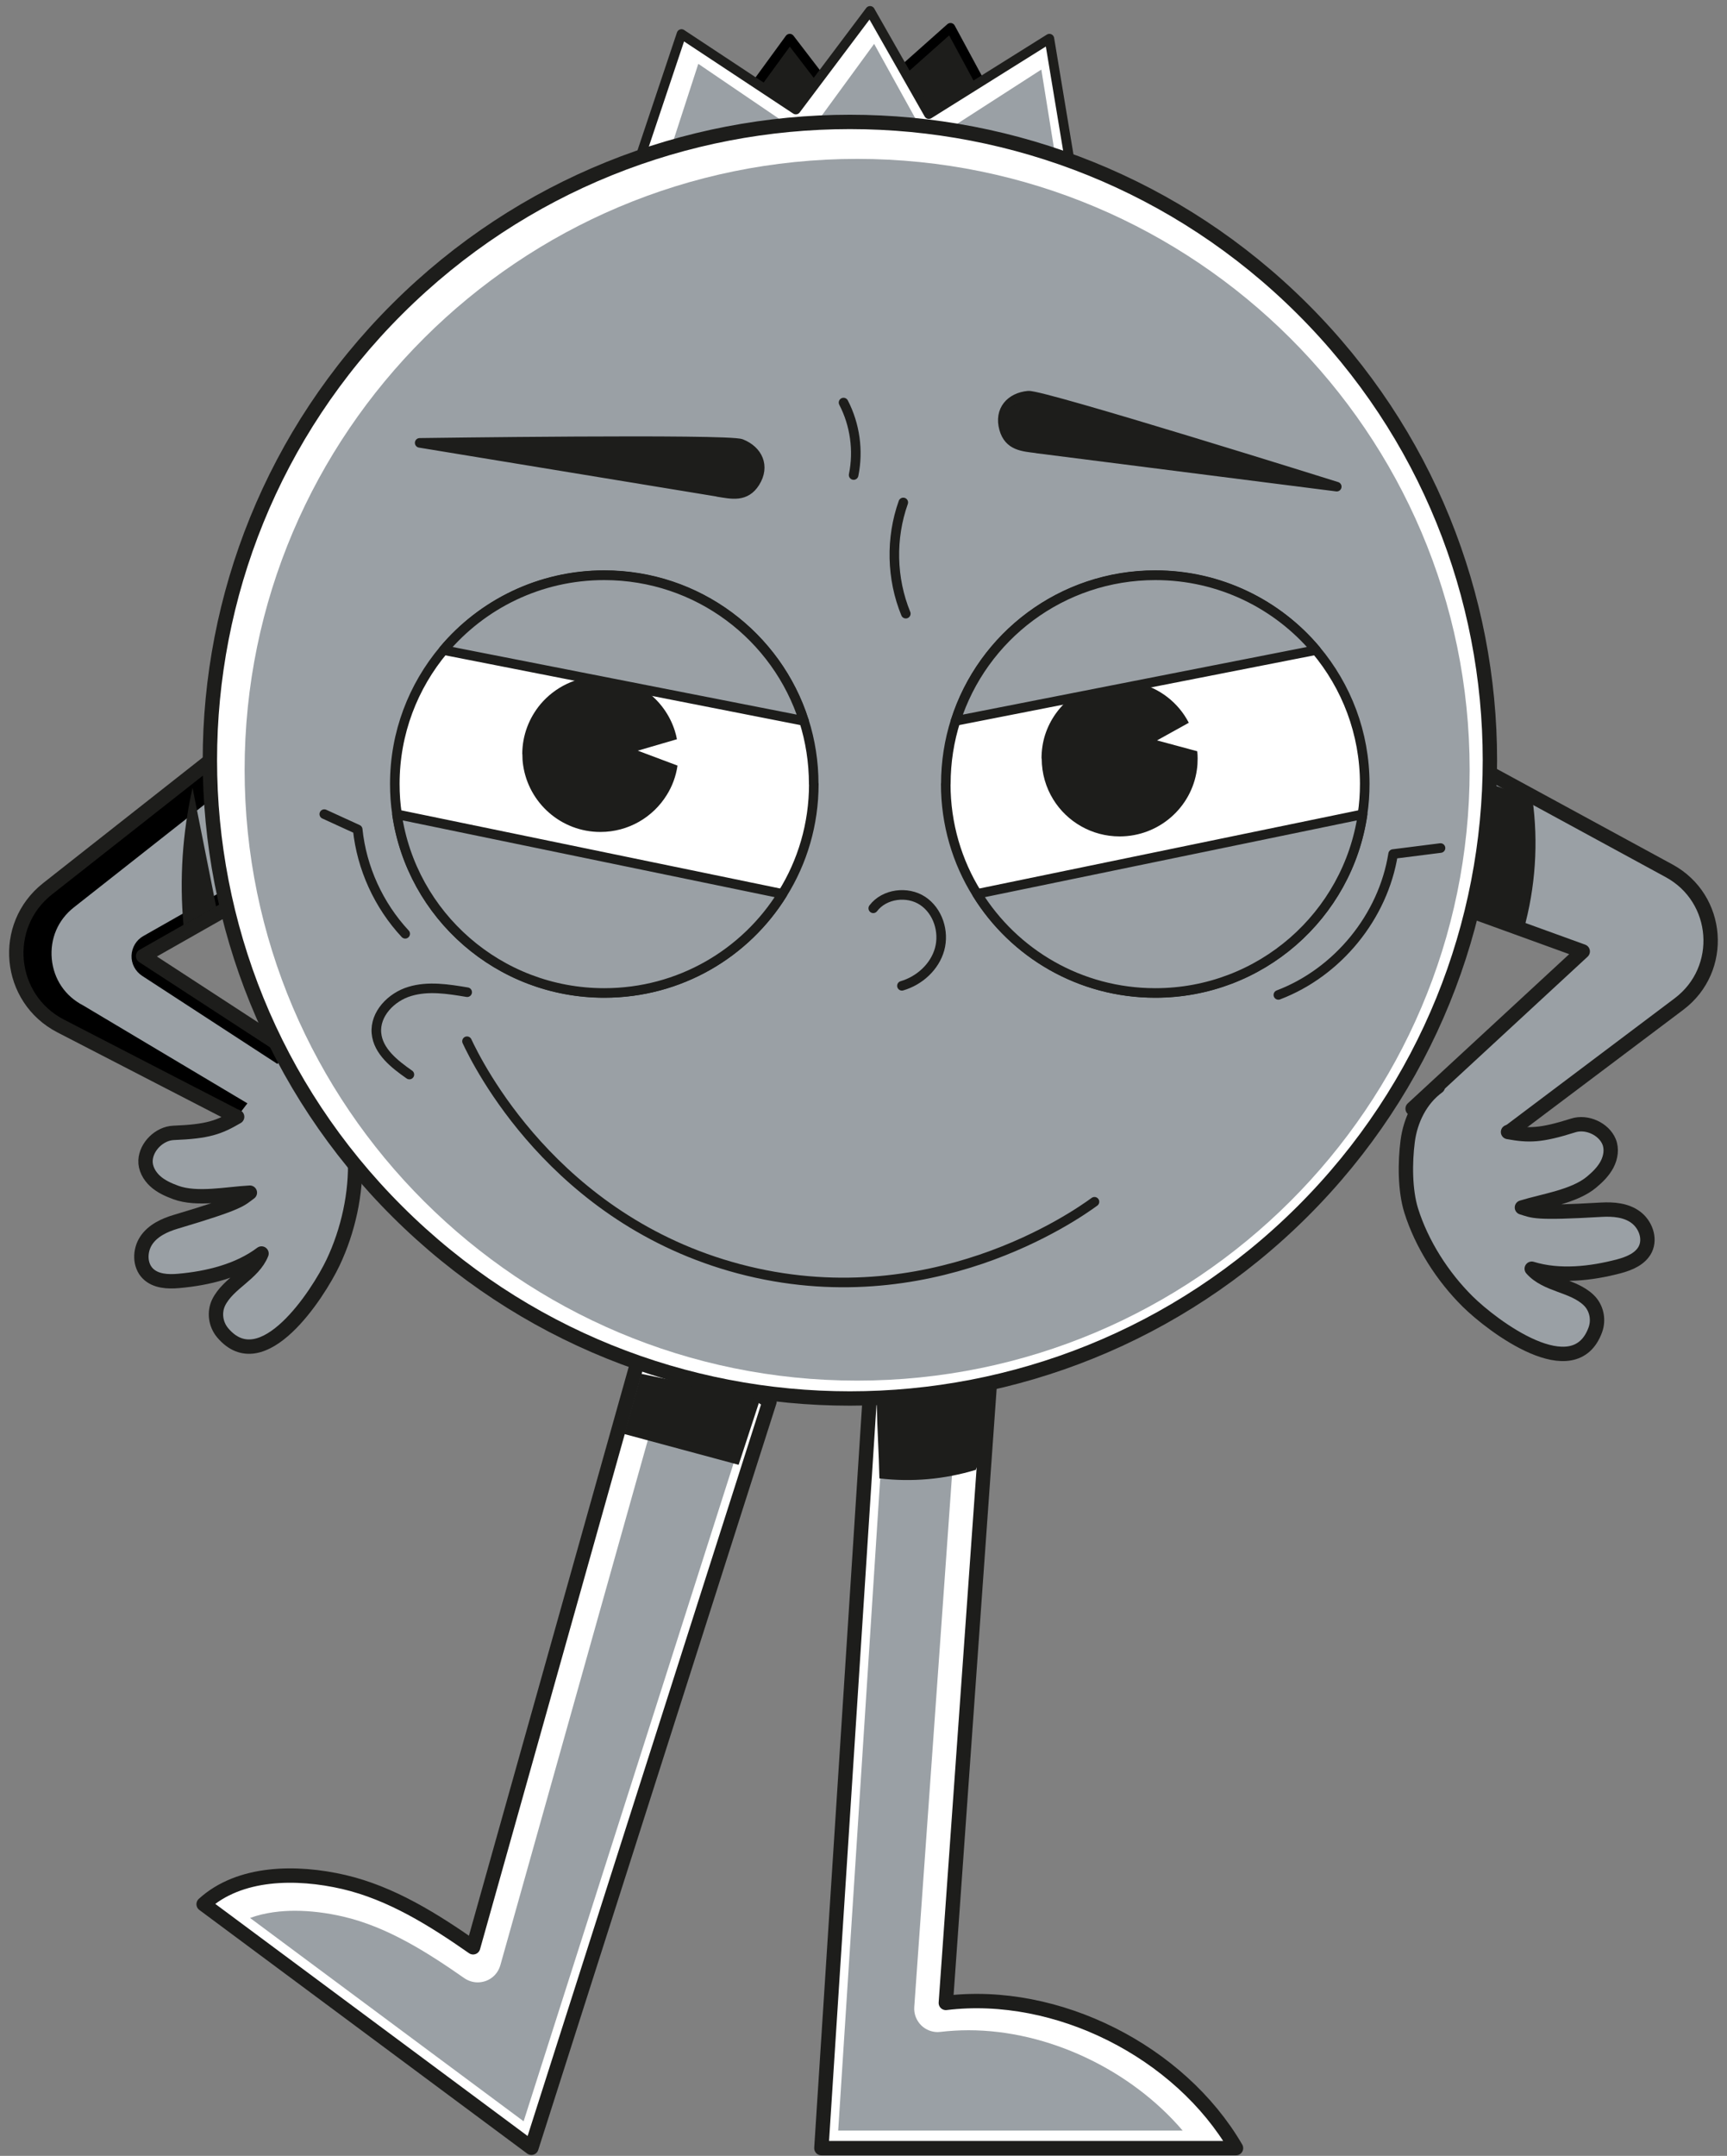
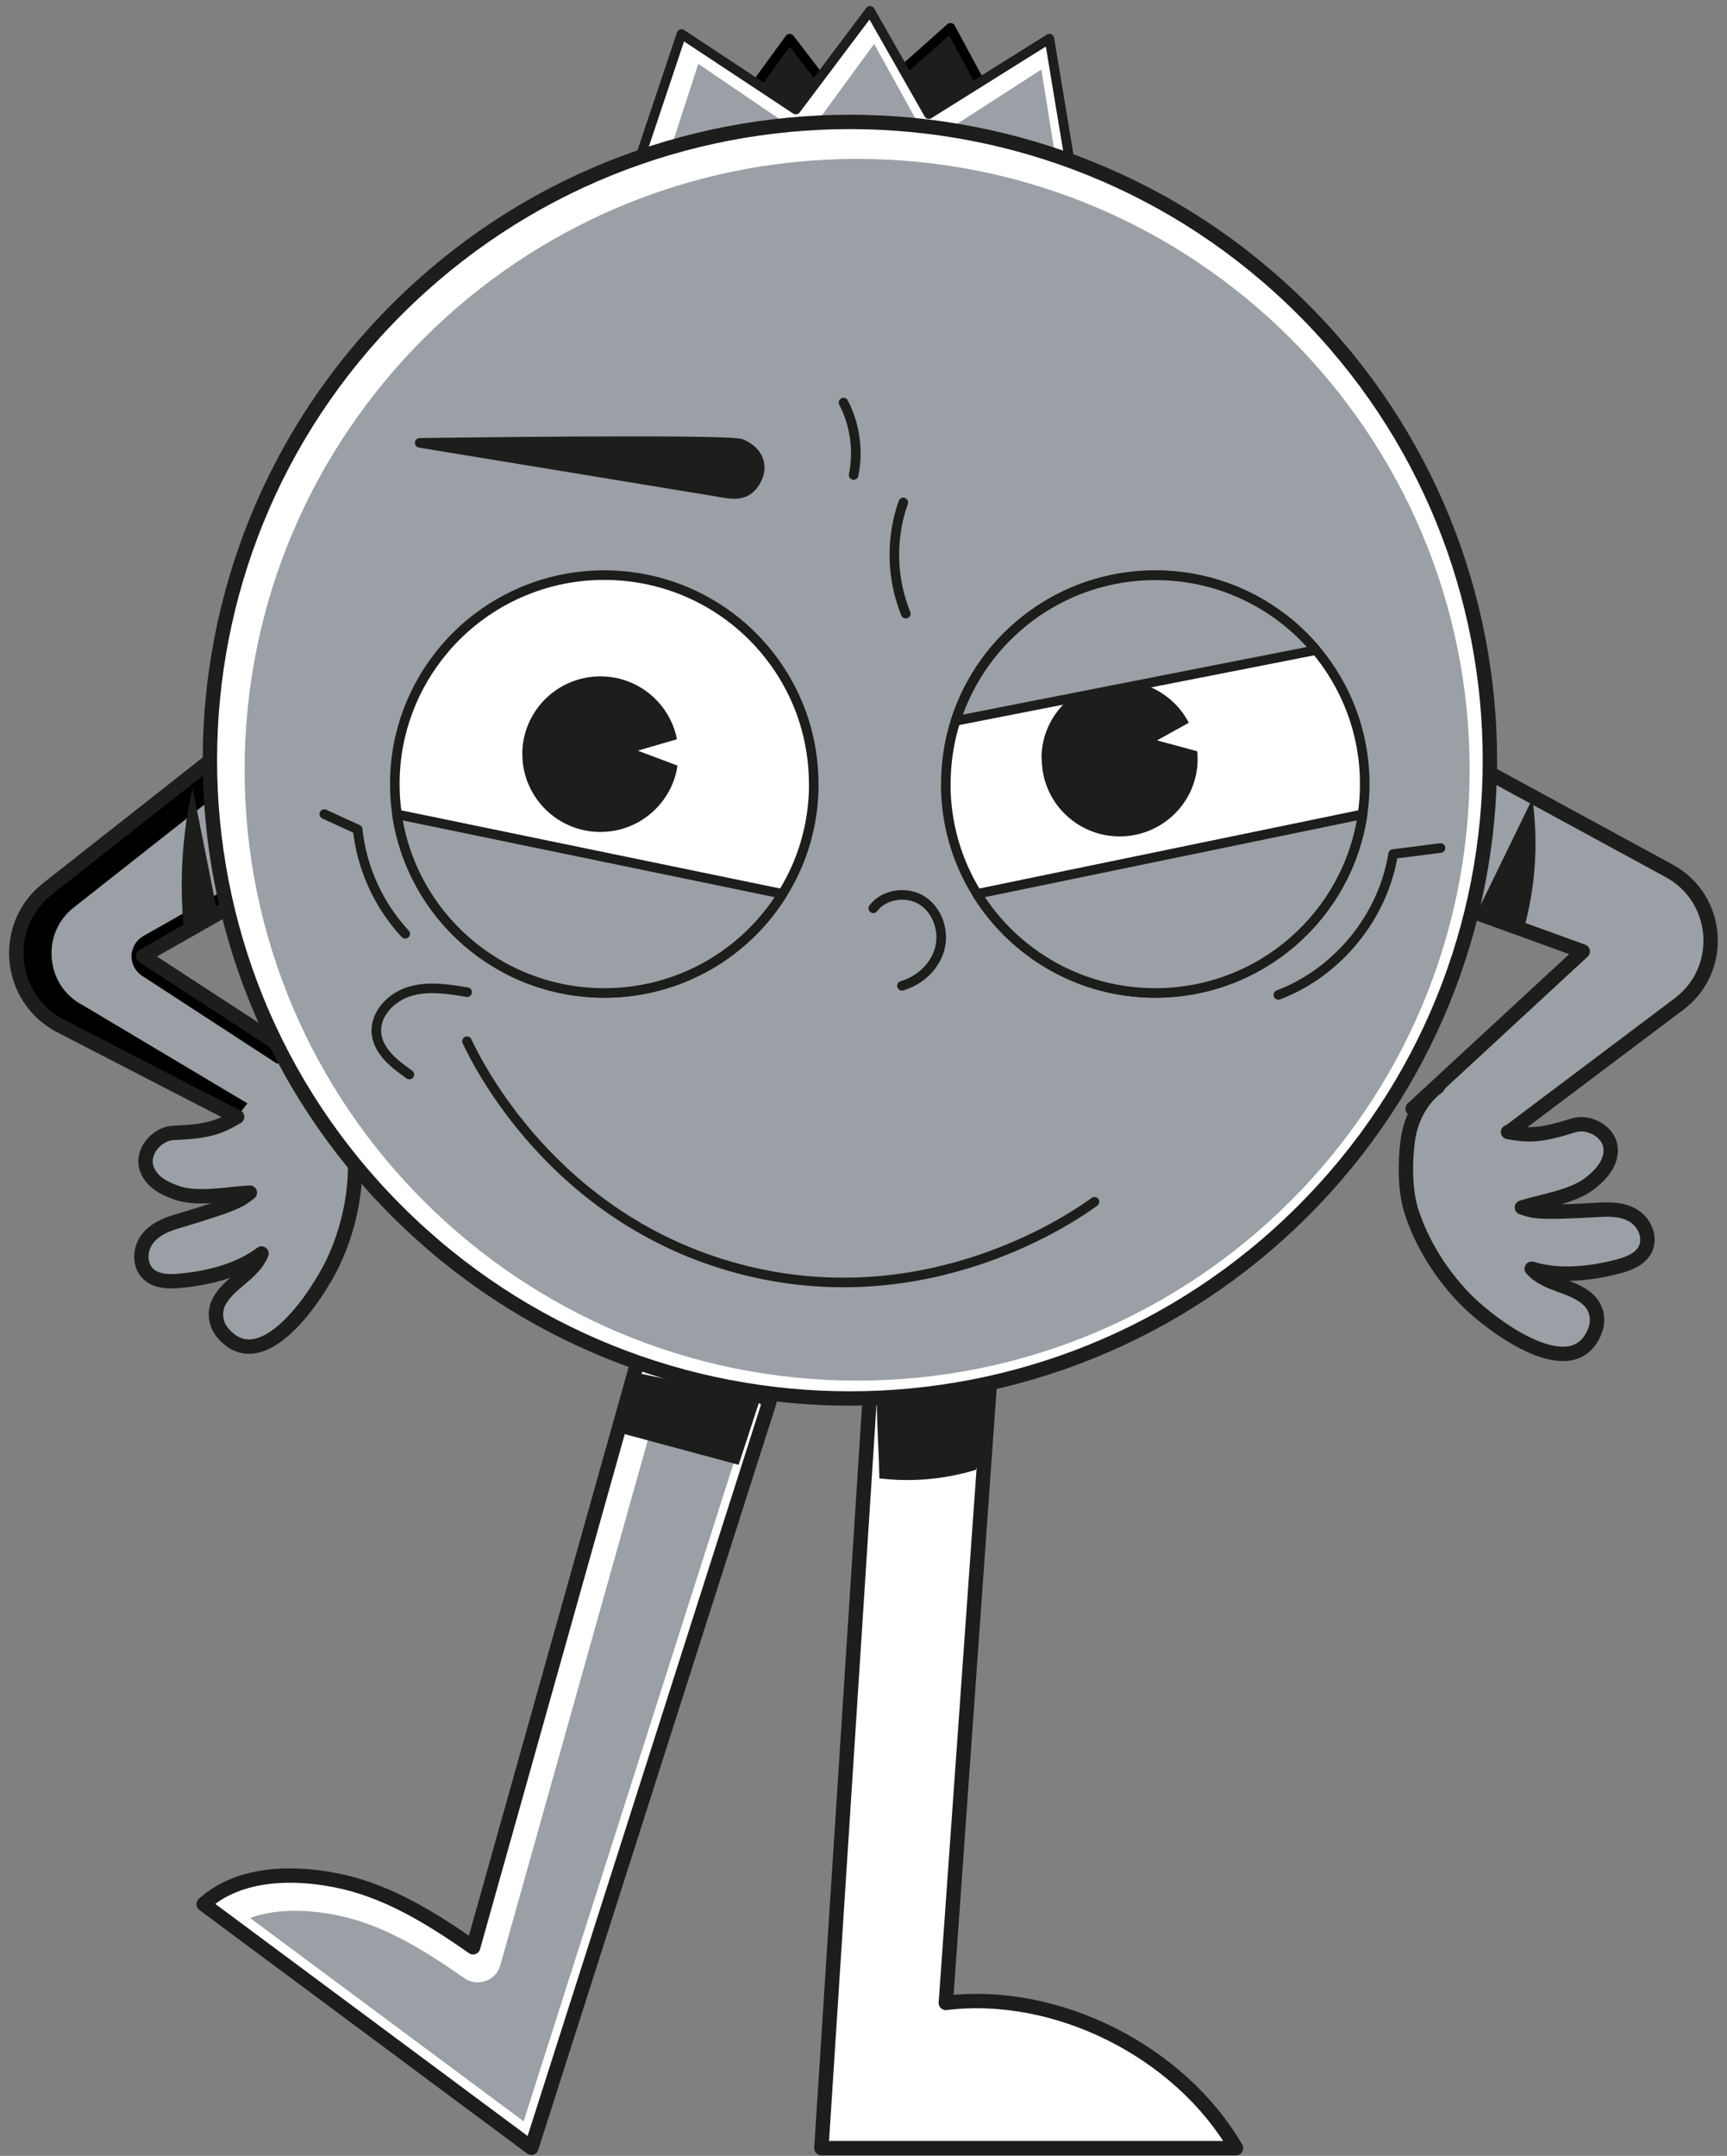
<svg xmlns="http://www.w3.org/2000/svg" width="404" height="504" viewBox="0 0 404 504" fill="none">
  <rect x="0" y="0" width="404" height="504" fill="#808080" stroke="none" />
  <path d="M151.81 308.923L110.676 455.241C101.358 448.741 91.495 442.557 80.427 439.975C69.36 437.416 56.042 437.507 47.634 445.162L124.311 502.104L180.013 327.654L151.81 308.9V308.923Z" fill="white" stroke="#1D1D1B" stroke-width="3.36" stroke-linecap="round" stroke-linejoin="round" />
  <path d="M174.627 332.66L156.128 320.384L117.039 459.454C116.562 461.153 115.289 462.535 113.607 463.124C112.994 463.327 112.38 463.441 111.767 463.441C110.653 463.441 109.562 463.101 108.63 462.467C100.472 456.782 90.859 450.508 80.268 448.061C76.359 447.155 72.564 446.702 68.974 446.702C65.906 446.702 62.087 447.065 58.497 448.379L122.493 495.921L174.604 332.705L174.627 332.66Z" fill="#9AA0A5" />
  <path d="M172.786 342.445L146.037 335.242L150.014 321.176L177.854 326.952L172.786 342.445Z" fill="#1D1D1B" />
  <path d="M233.555 295.22L221.26 468.243C247.259 465.072 276.007 479.613 289.143 502.195H192.148L205.352 297.394L233.555 295.242V295.22Z" fill="white" stroke="#1D1D1B" stroke-width="3.36" stroke-linecap="round" stroke-linejoin="round" />
-   <path d="M276.643 498.073C264.576 483.939 245.236 474.63 226.578 474.63C224.351 474.63 222.147 474.766 220.01 475.015C219.783 475.038 219.556 475.06 219.351 475.06C217.942 475.06 216.601 474.517 215.579 473.565C214.397 472.433 213.761 470.847 213.874 469.216L225.715 302.535L208.602 303.849L196.08 498.095H276.643V498.073Z" fill="#9AA0A5" />
  <path d="M228.26 343.622C220.988 345.842 213.261 346.522 205.716 345.616C205.602 339.727 205.216 334.268 205.102 328.379L231.373 324.778L232.464 327.654C232.351 329.693 232.214 331.731 232.101 333.792L228.26 343.622Z" fill="#1D1D1B" />
  <path d="M328.3 169.784L390.455 203.578C402.341 210.033 403.568 226.59 392.773 234.721L344.935 270.712L330.459 259.183L370.252 222.423L322.505 205.118L328.3 169.784Z" fill="#9AA0A5" stroke="#1D1D1B" stroke-width="3.36" stroke-linecap="round" stroke-linejoin="round" />
  <path d="M336.368 254.042C332.322 256.986 329.936 261.833 329.3 266.794C328.663 271.754 328.641 278.209 330.118 282.989C332.572 290.825 337.481 298.481 343.322 304.257C349.162 310.033 368.275 324.438 373.206 310.871C374.07 308.47 373.479 305.706 371.638 303.94C369.798 302.173 367.298 301.29 364.889 300.406C362.48 299.523 360.003 298.526 358.321 296.601C364.798 298.594 372.184 297.756 378.729 296.035C381.183 295.378 383.797 294.291 384.91 292.003C386.115 289.466 384.91 286.25 382.66 284.574C380.411 282.898 377.411 282.649 374.615 282.807C358.73 283.736 358.73 283.079 356.026 282.286C361.093 280.724 368.252 279.75 372.32 276.352C373.729 275.174 375.07 273.861 375.934 272.23C376.797 270.599 377.115 268.606 376.411 266.907C375.161 263.895 371.184 262.105 368.048 263.102C360.366 265.525 357.662 265.525 352.776 264.642" fill="#9AA0A5" />
  <path d="M336.368 254.042C332.322 256.986 329.936 261.833 329.3 266.794C328.663 271.754 328.641 278.209 330.118 282.989C332.572 290.825 337.481 298.481 343.322 304.257C349.162 310.033 368.275 324.438 373.206 310.871C374.07 308.47 373.479 305.706 371.638 303.94C369.798 302.173 367.298 301.29 364.889 300.406C362.48 299.523 360.003 298.526 358.321 296.601C364.798 298.594 372.184 297.756 378.729 296.035C381.183 295.378 383.797 294.291 384.91 292.003C386.115 289.466 384.91 286.25 382.66 284.574C380.411 282.898 377.411 282.649 374.615 282.807C358.73 283.736 358.73 283.079 356.026 282.286C361.093 280.724 368.252 279.75 372.32 276.352C373.729 275.174 375.07 273.861 375.934 272.23C376.797 270.599 377.115 268.606 376.411 266.907C375.161 263.895 371.184 262.105 368.048 263.102C360.366 265.525 357.662 265.525 352.776 264.642" stroke="#1D1D1B" stroke-width="3.36" stroke-linecap="round" stroke-linejoin="round" />
-   <path d="M345.299 213.77L349.276 183.487L358.48 186.704C359.912 196.941 359.207 207.474 356.412 217.44L345.299 213.77Z" fill="#1D1D1B" />
+   <path d="M345.299 213.77L358.48 186.704C359.912 196.941 359.207 207.474 356.412 217.44L345.299 213.77Z" fill="#1D1D1B" />
  <path d="M65.974 164.62L11.136 207.768C0.159 216.398 1.795 233.453 14.204 239.863L66.587 266.884L78.905 253.091L33.475 223.51L77.609 198.459L65.951 164.597L65.974 164.62Z" fill="black" stroke="#1D1D1B" stroke-width="3.36" stroke-linecap="round" stroke-linejoin="round" />
  <path d="M73.337 254.223L33.248 228.13C31.657 227.088 30.703 225.299 30.771 223.397C30.839 221.494 31.884 219.75 33.543 218.821L73.723 196.013L66.042 173.748L17.294 212.117C13.544 215.061 11.681 219.455 12.113 224.189C12.567 228.923 15.249 232.887 19.476 235.061L66.087 262.83L73.314 254.268L73.337 254.223Z" fill="#9AA0A5" />
  <path d="M45.043 184.189C42.679 194.699 41.952 205.571 42.929 216.284L50.565 211.958L45.043 184.189Z" fill="#1D1D1B" />
  <path d="M168.445 31.37L184.74 9.037L198.83 27.407L222.351 6.501L237.532 34.609L168.445 31.37Z" fill="#1D1D1B" stroke="black" stroke-width="2.24" stroke-linecap="round" stroke-linejoin="round" />
  <path d="M147.469 43.624L159.423 7.95L186.171 25.617L203.534 2.537L217.283 26.682L245.486 9.037L252.009 48.312L147.469 43.624Z" fill="white" stroke="#1D1D1B" stroke-width="2.24" stroke-linecap="round" stroke-linejoin="round" />
  <path d="M243.6 16.263L217.215 33.25L204.489 10.26L188.558 32.05L163.355 14.926L153.969 43.805L248.736 48.176L243.6 16.263Z" fill="#9AA0A5" />
  <path d="M67.269 245.616C72.087 246.998 75.973 250.758 78.291 255.197C80.609 259.636 82.814 265.707 83.041 270.69C83.404 278.889 81.427 287.768 77.905 295.174C74.382 302.581 61.36 322.626 52.065 311.55C50.429 309.58 50.043 306.794 51.156 304.483C52.293 302.196 54.338 300.52 56.292 298.866C58.247 297.213 60.247 295.423 61.178 293.045C55.77 297.122 48.543 298.866 41.793 299.455C39.271 299.682 36.43 299.546 34.612 297.756C32.612 295.786 32.657 292.343 34.203 290.01C35.748 287.677 38.475 286.409 41.157 285.616C56.406 281.086 56.179 280.474 58.451 278.821C53.156 279.093 46.088 280.61 41.111 278.776C39.384 278.141 37.657 277.371 36.294 276.126C34.93 274.88 33.953 273.113 34.044 271.279C34.203 268.017 37.316 264.982 40.589 264.846C48.634 264.529 51.179 263.6 55.474 261.086" fill="#9AA0A5" />
  <path d="M67.269 245.616C72.087 246.998 75.973 250.758 78.291 255.197C80.609 259.636 82.814 265.707 83.041 270.69C83.404 278.889 81.427 287.768 77.905 295.174C74.382 302.581 61.36 322.626 52.065 311.55C50.429 309.58 50.043 306.794 51.156 304.483C52.293 302.196 54.338 300.52 56.292 298.866C58.247 297.213 60.247 295.423 61.178 293.045C55.77 297.122 48.543 298.866 41.793 299.455C39.271 299.682 36.43 299.546 34.612 297.756C32.612 295.786 32.657 292.343 34.203 290.01C35.748 287.677 38.475 286.409 41.157 285.616C56.406 281.086 56.179 280.474 58.451 278.821C53.156 279.093 46.088 280.61 41.111 278.776C39.384 278.141 37.657 277.371 36.294 276.126C34.93 274.88 33.953 273.113 34.044 271.279C34.203 268.017 37.316 264.982 40.589 264.846C48.634 264.529 51.179 263.6 55.474 261.086" stroke="#1D1D1B" stroke-width="3.36" stroke-linecap="round" stroke-linejoin="round" />
  <path d="M304.684 283.235C363.153 224.962 363.153 130.483 304.684 72.21C246.215 13.936 151.419 13.936 92.95 72.21C34.481 130.483 34.481 224.962 92.95 283.235C151.419 341.509 246.215 341.509 304.684 283.235Z" fill="white" stroke="#1D1D1B" stroke-width="3.36" stroke-linecap="round" stroke-linejoin="round" />
  <path d="M200.512 322.762C279.53 322.762 343.799 258.708 343.799 179.954C343.799 101.2 279.53 37.146 200.512 37.146C121.493 37.146 57.224 101.2 57.224 179.954C57.224 258.708 121.516 322.762 200.512 322.762Z" fill="#9AA0A5" />
  <path d="M221.238 183.283C221.238 192.683 223.896 201.494 228.555 208.946C237.168 222.853 252.599 232.117 270.235 232.117C294.893 232.117 315.3 213.974 318.732 190.35C319.096 188.017 319.255 185.684 319.255 183.261C319.255 171.347 314.96 160.43 307.824 151.936C298.847 141.245 285.325 134.45 270.258 134.45C248.35 134.45 229.805 148.765 223.533 168.516C222.056 173.159 221.26 178.142 221.26 183.283H221.238Z" fill="white" stroke="#1D1D1B" stroke-width="2.24" stroke-linecap="round" stroke-linejoin="round" />
  <path d="M243.691 177.349C243.691 180.837 244.668 184.121 246.395 186.907C249.6 192.094 255.372 195.537 261.917 195.537C271.099 195.537 278.734 188.787 279.984 179.977C280.121 179.093 280.166 178.232 280.166 177.326C280.166 176.76 280.143 176.171 280.075 175.628L270.667 173.091L278.098 168.969C277.485 167.791 276.757 166.681 275.894 165.662C272.553 161.675 267.508 159.161 261.872 159.161C253.736 159.161 246.804 164.484 244.464 171.845C243.918 173.567 243.646 175.424 243.646 177.349H243.691Z" fill="#1D1D1B" />
  <path d="M223.533 168.538L307.846 151.981C298.87 141.29 285.348 134.495 270.28 134.495C248.372 134.495 229.828 148.81 223.556 168.561L223.533 168.538Z" fill="#9AA0A5" stroke="#1D1D1B" stroke-width="2.24" stroke-linecap="round" stroke-linejoin="round" />
  <path d="M228.578 208.968C237.191 222.876 252.622 232.139 270.258 232.139C294.915 232.139 315.323 213.997 318.755 190.373L228.578 208.968Z" fill="#9AA0A5" stroke="#1D1D1B" stroke-width="2.24" stroke-linecap="round" stroke-linejoin="round" />
  <path d="M190.376 183.283C190.376 192.683 187.717 201.494 183.058 208.946C174.445 222.853 159.014 232.117 141.378 232.117C116.721 232.117 96.313 213.974 92.881 190.35C92.517 188.017 92.358 185.684 92.358 183.261C92.358 171.347 96.654 160.43 103.79 151.936C112.766 141.245 126.288 134.45 141.356 134.45C163.264 134.45 181.808 148.765 188.08 168.516C189.557 173.159 190.353 178.142 190.353 183.283H190.376Z" fill="white" stroke="#1D1D1B" stroke-width="2.24" stroke-linecap="round" stroke-linejoin="round" />
  <path d="M122.198 176.285C122.198 177.191 122.243 178.051 122.38 178.912C123.675 187.723 131.265 194.495 140.447 194.495C147.037 194.495 152.764 191.03 155.969 185.866C157.264 183.804 158.128 181.471 158.491 178.98L149.196 175.492L158.355 172.819C158.241 172.14 158.059 171.483 157.855 170.826C155.514 163.465 148.605 158.119 140.447 158.119C134.833 158.119 129.788 160.656 126.425 164.643C123.789 167.814 122.175 171.868 122.175 176.307L122.198 176.285Z" fill="#1D1D1B" />
-   <path d="M188.08 168.538L103.767 151.981C112.744 141.29 126.266 134.495 141.333 134.495C163.241 134.495 181.785 148.81 188.058 168.561L188.08 168.538Z" fill="#9AA0A5" stroke="#1D1D1B" stroke-width="2.24" stroke-linecap="round" stroke-linejoin="round" />
  <path d="M183.035 208.968C174.422 222.876 158.991 232.139 141.356 232.139C116.698 232.139 96.29 213.997 92.858 190.373L183.035 208.968Z" fill="#9AA0A5" stroke="#1D1D1B" stroke-width="2.24" stroke-linecap="round" stroke-linejoin="round" />
-   <path d="M242.577 104.847C242.85 104.892 312.71 113.771 312.71 113.771C312.71 113.771 243.895 92.208 240.555 92.502C236.418 92.888 233.669 95.877 234.873 100.226C235.987 104.258 239.282 104.416 242.577 104.824V104.847Z" fill="#1D1D1B" stroke="#1D1D1B" stroke-width="2.24" stroke-linecap="round" stroke-linejoin="round" />
  <path d="M167.945 114.994C167.672 114.949 98.176 103.533 98.176 103.533C98.176 103.533 170.309 102.514 173.399 103.759C177.263 105.3 179.035 108.969 176.626 112.797C174.399 116.33 171.195 115.537 167.922 115.016L167.945 114.994Z" fill="#1D1D1B" stroke="#1D1D1B" stroke-width="2.24" stroke-linecap="round" stroke-linejoin="round" />
  <path d="M256.031 280.95C251.668 284.144 217.238 308.379 172.877 296.624C129.515 285.118 111.63 248.493 109.244 243.419" stroke="#1D1D1B" stroke-width="2.24" stroke-linecap="round" stroke-linejoin="round" />
  <path d="M109.289 231.958C104.835 231.211 100.176 230.463 95.858 231.777C91.518 233.068 87.654 237.054 88.063 241.539C88.45 245.775 92.268 248.764 95.767 251.211" stroke="#1D1D1B" stroke-width="2.24" stroke-linecap="round" stroke-linejoin="round" />
  <path d="M211.897 143.465C208.534 135.266 208.329 125.82 211.306 117.463" stroke="#1D1D1B" stroke-width="2.24" stroke-linecap="round" stroke-linejoin="round" />
  <path d="M199.693 111.053C200.852 105.345 200.012 99.275 197.33 94.111" stroke="#1D1D1B" stroke-width="2.24" stroke-linecap="round" stroke-linejoin="round" />
  <path d="M94.79 218.3C88.586 211.641 84.609 202.944 83.677 193.906L75.859 190.328" stroke="#1D1D1B" stroke-width="2.24" stroke-linecap="round" stroke-linejoin="round" />
  <path d="M299.051 232.592C312.937 227.315 323.573 214.291 325.891 199.659L336.981 198.255" stroke="#1D1D1B" stroke-width="2.24" stroke-linecap="round" stroke-linejoin="round" />
  <path d="M210.988 230.463C215.102 229.263 218.669 226.024 219.806 221.902C220.942 217.779 219.397 212.955 215.829 210.599C212.261 208.244 206.875 208.923 204.284 212.343" stroke="#1D1D1B" stroke-width="2.24" stroke-linecap="round" stroke-linejoin="round" />
</svg>